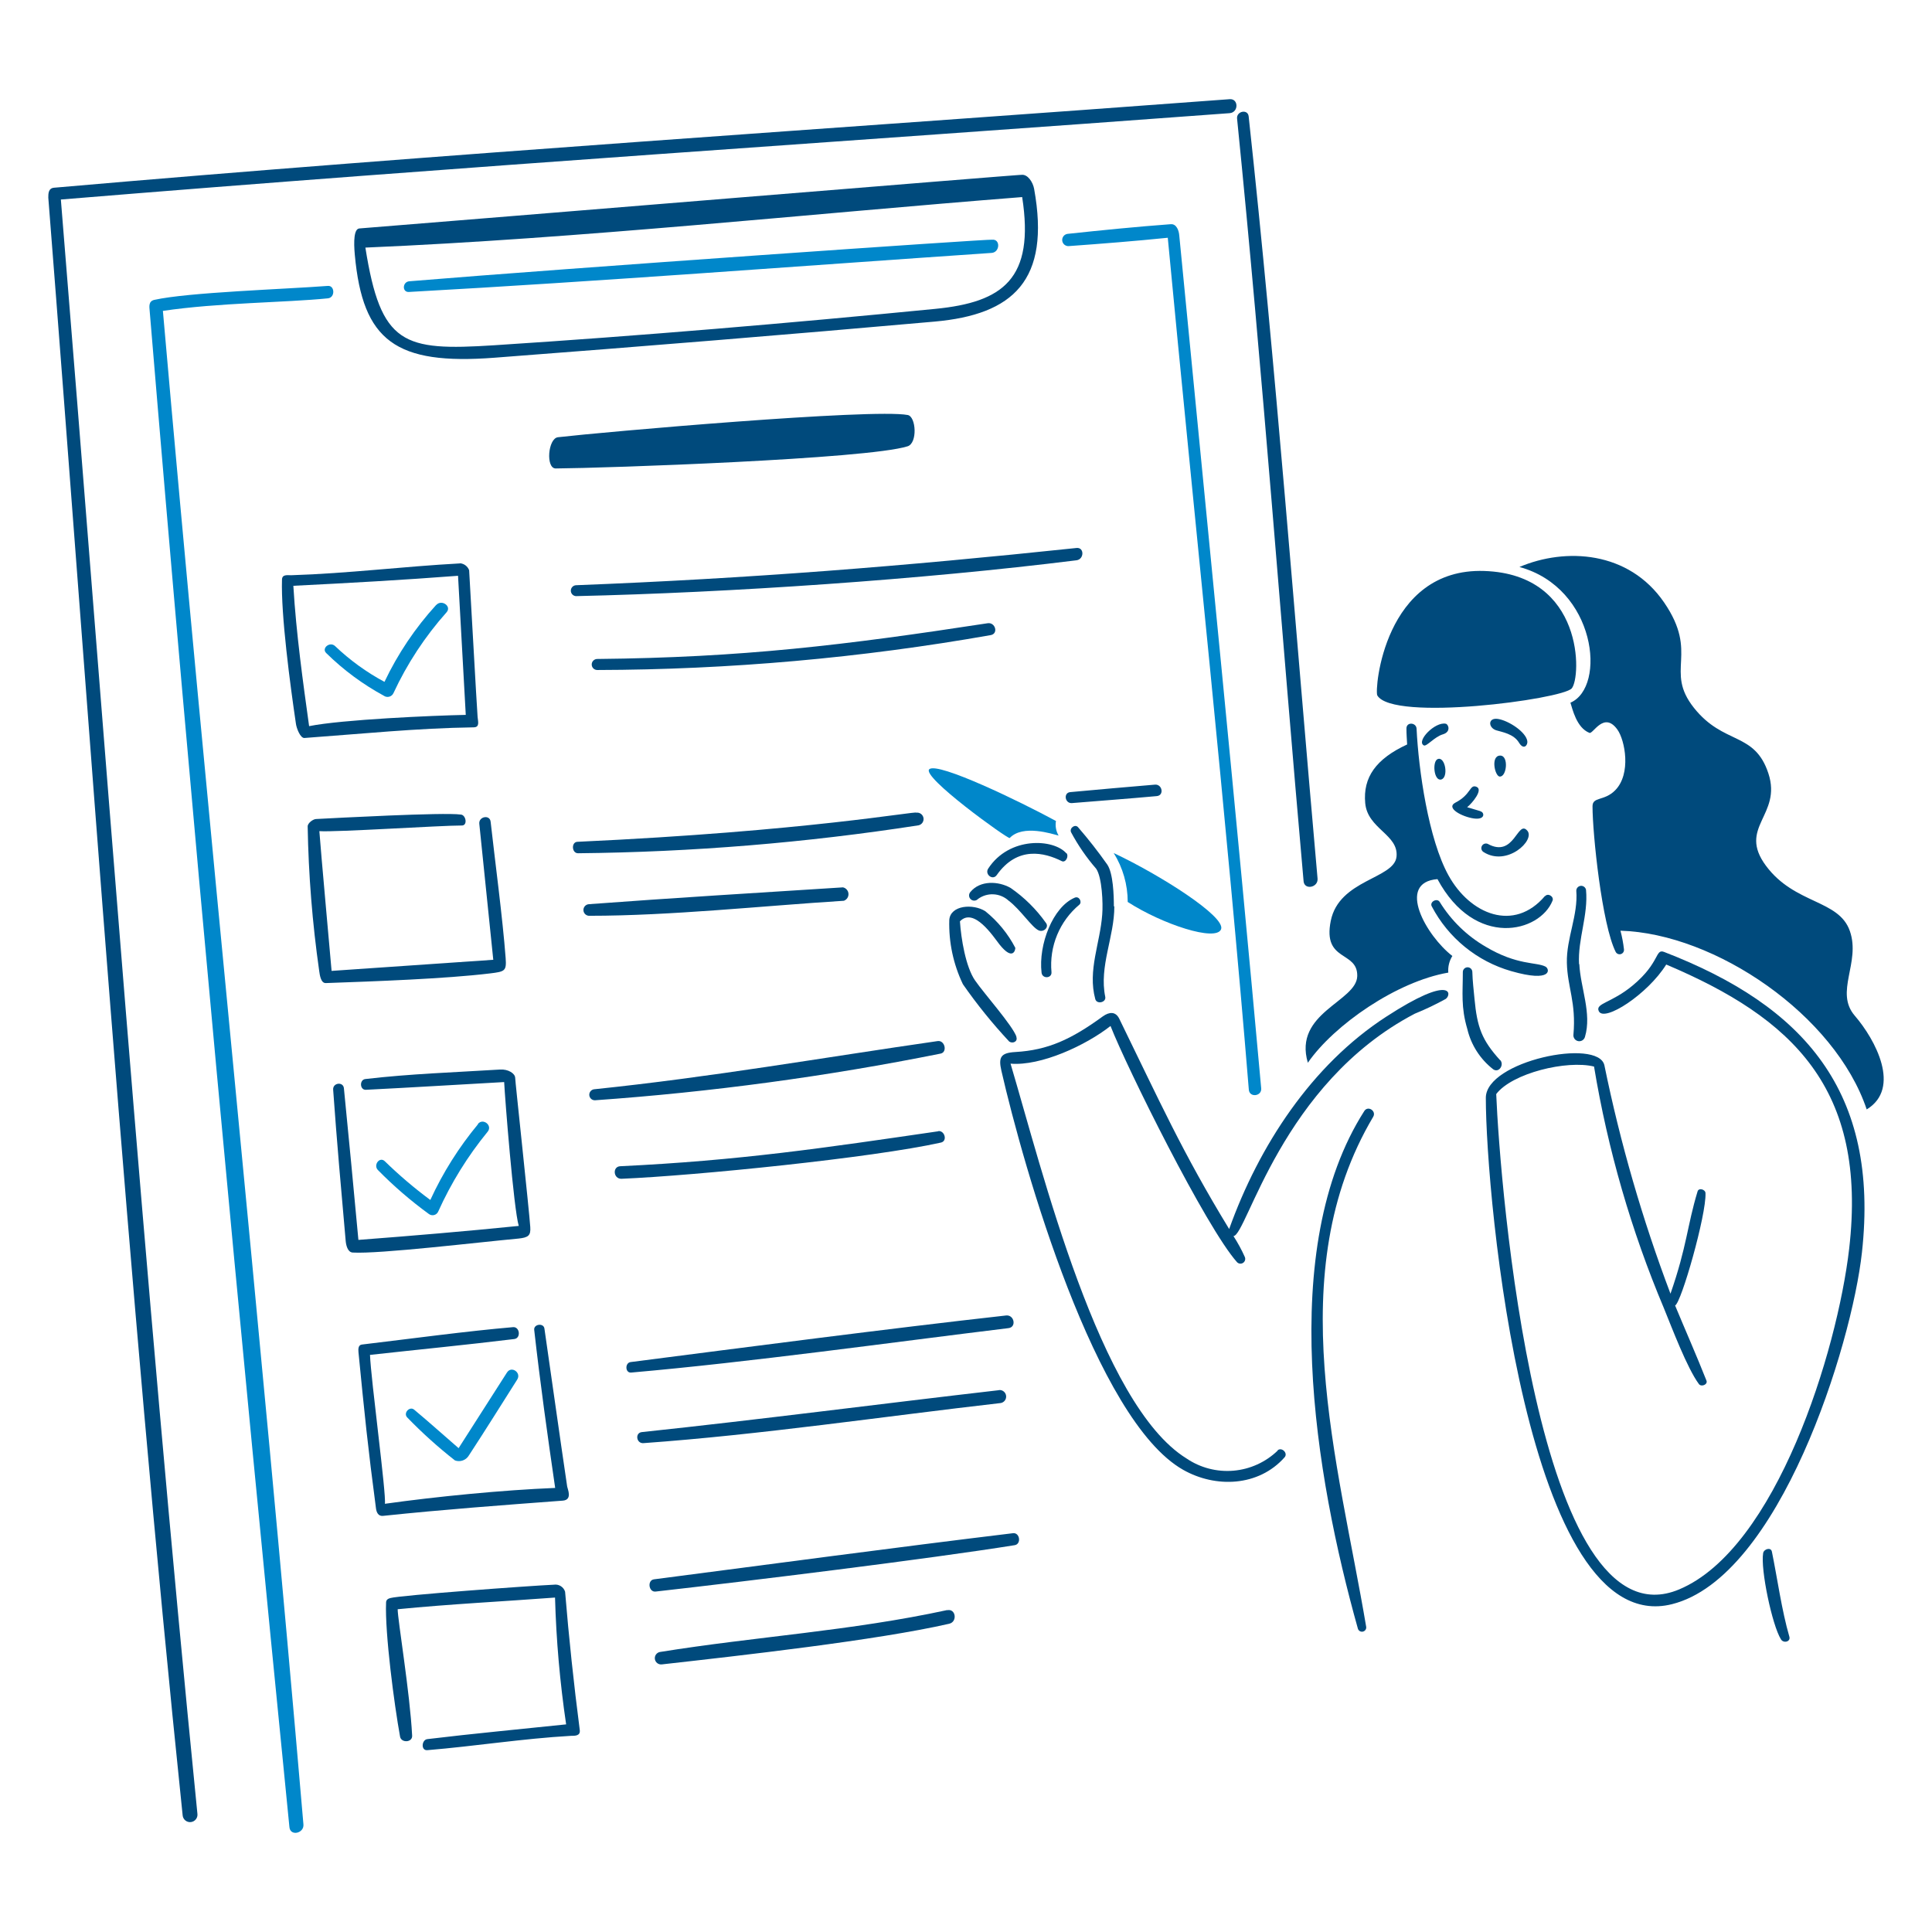
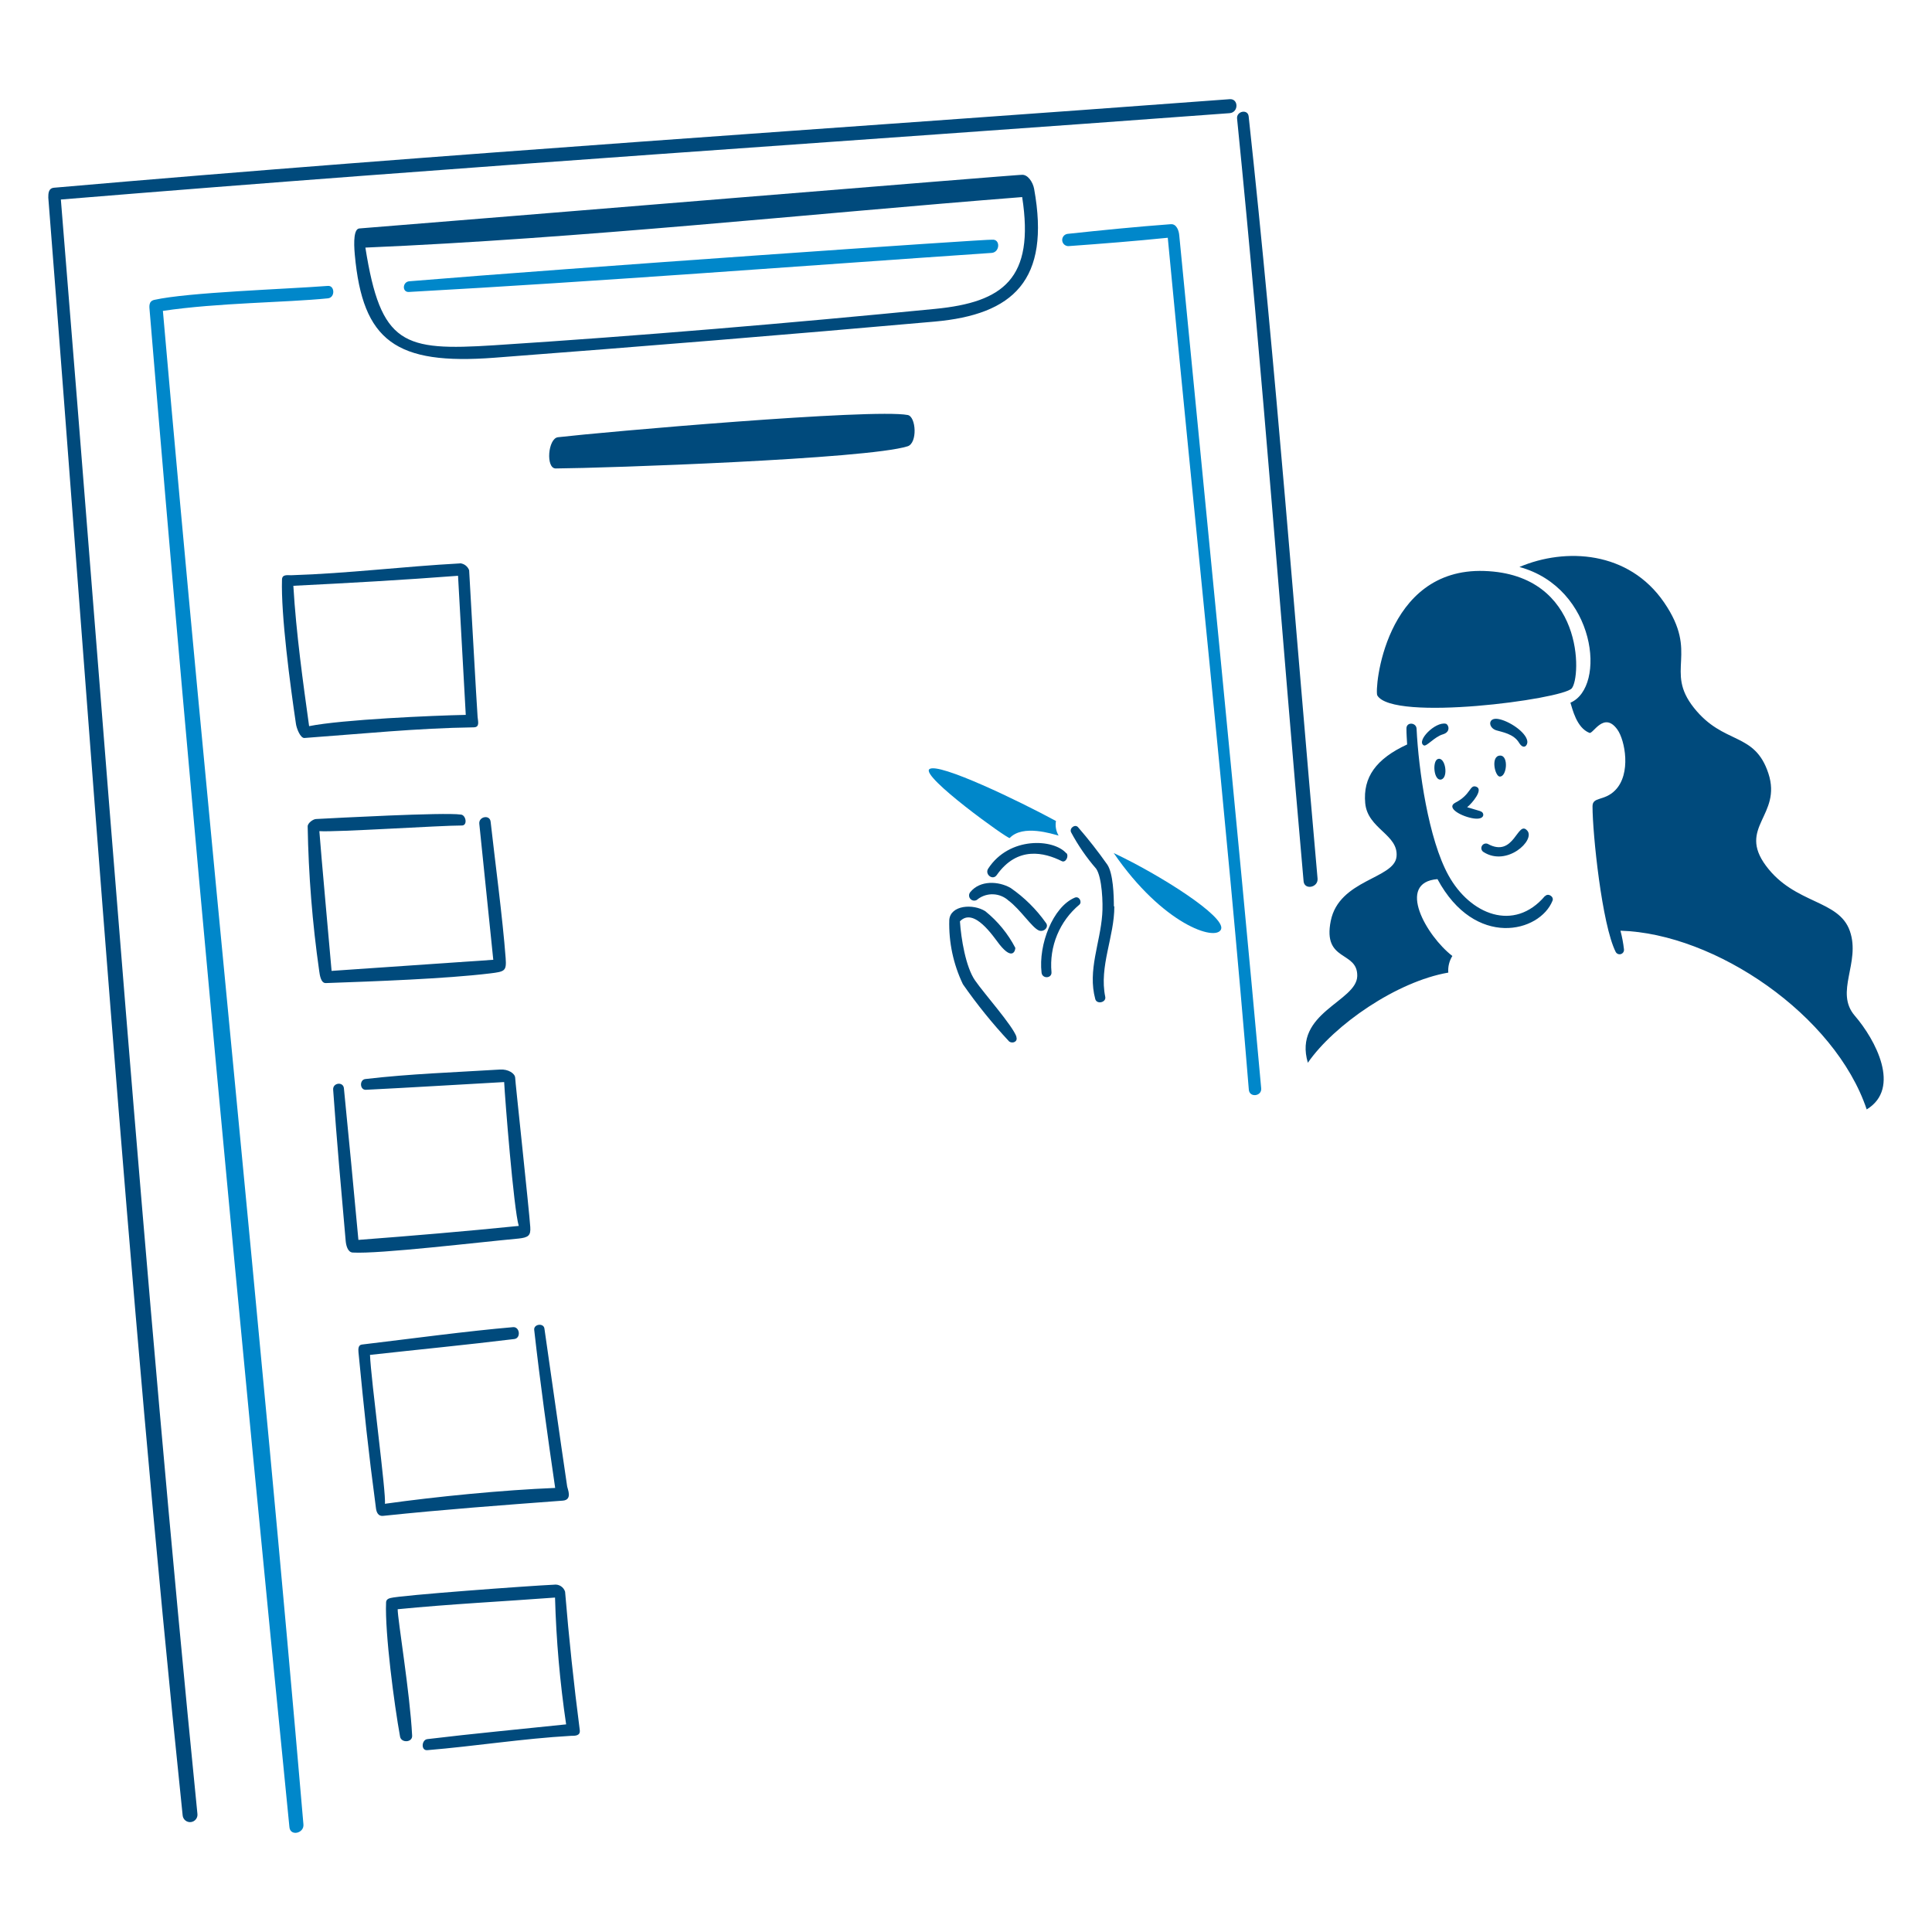
<svg xmlns="http://www.w3.org/2000/svg" width="373" height="373" viewBox="0 0 373 373" fill="none">
-   <path d="M304.855 186.127C304.597 181.299 306.662 176.685 306.203 171.8C306.161 171.568 306.034 171.36 305.847 171.217C305.66 171.073 305.426 171.005 305.191 171.025C304.956 171.046 304.737 171.153 304.577 171.327C304.417 171.5 304.328 171.727 304.327 171.963C304.7 176.698 302.398 181.136 302.507 185.885C302.615 190.633 304.327 193.494 303.773 199.766C303.742 200.051 303.821 200.337 303.992 200.567C304.164 200.797 304.416 200.953 304.698 201.005C304.98 201.056 305.272 200.999 305.513 200.845C305.755 200.69 305.93 200.45 306.002 200.173C307.35 195.652 305.138 190.73 304.909 186.127H304.855ZM289.623 204.69C286.102 200.818 285.186 198.349 284.673 192.845C284.511 191.12 284.3 189.393 284.256 187.666C284.256 187.422 284.159 187.189 283.987 187.017C283.815 186.845 283.581 186.748 283.338 186.748C283.095 186.748 282.861 186.845 282.689 187.017C282.517 187.189 282.42 187.422 282.42 187.666C282.42 191.713 282.029 194.412 283.284 198.66C284.015 201.757 285.787 204.509 288.303 206.458C289.409 207.185 290.433 205.568 289.651 204.677L289.623 204.69ZM298.389 186.627C299.228 187.08 299.737 189.783 291.764 187.491C288.495 186.554 285.45 184.963 282.814 182.815C280.178 180.667 278.005 178.007 276.426 174.995C275.94 174.117 277.45 173.294 277.963 174.145C280.158 177.707 283.2 180.67 286.818 182.77C292.93 186.426 296.671 185.7 298.4 186.629L298.389 186.627Z" fill="#004A7C" />
  <path d="M294.871 160.377C292.956 158.15 292.402 165.773 287.21 162.913C287.002 162.832 286.771 162.831 286.563 162.911C286.354 162.992 286.184 163.148 286.085 163.348C285.987 163.548 285.967 163.779 286.03 163.993C286.093 164.207 286.235 164.39 286.426 164.504C290.94 167.378 296.451 162.212 294.871 160.377ZM294.871 143.083C294.595 141.287 291.242 139.129 289.233 138.806C287.225 138.484 287.29 140.485 288.86 140.992C290.005 141.343 292.232 141.666 293.271 143.393C294.17 144.877 294.994 143.877 294.871 143.083ZM279.129 139.726C277.06 139.29 273.381 143.072 274.878 143.907C275.404 144.204 276.943 142.247 278.562 141.776C280.181 141.304 279.653 139.834 279.129 139.724V139.726ZM277.603 146.537C276.473 146.91 276.809 150.867 278.25 150.491C279.692 150.114 279.05 146.059 277.603 146.535V146.537ZM289.638 145.877C287.721 145.877 288.612 149.924 289.556 149.924C290.906 150.002 291.324 145.875 289.634 145.875L289.638 145.877ZM285.908 156.669C286.596 156.884 286.771 158.314 284.56 158.018C282.348 157.721 278.989 155.994 281.016 154.942C284.064 153.378 283.713 151.354 285.063 151.906C286.413 152.458 284.211 155.09 283.254 155.845C285.087 156.416 285.727 156.543 285.914 156.66L285.908 156.669Z" fill="#004A7C" />
-   <path d="M286.86 211.95C286.86 231.172 294.722 316.714 322.783 309.713C343.531 304.545 357.506 259.798 359.475 241.79C362.888 210.762 348.345 194.232 321.286 183.788C319.519 183.113 320.54 185.825 315.241 190.236C311.127 193.676 307.928 193.676 308.673 195.228C309.723 197.399 318.115 191.949 321.688 186.216C345.971 196.494 360.583 210.053 357.008 241.081C354.714 260.871 342.936 298.995 324.184 306.858C296.664 318.432 289.555 228.252 288.866 211.226C291.929 207.179 302.505 204.618 307.751 205.913C310.408 221.94 314.936 237.601 321.243 252.573C322.807 256.391 325.694 264.08 327.987 267.197C328.445 267.846 329.756 267.305 329.458 266.549C327.53 261.68 325.411 256.878 323.402 252.047C324.602 251.521 329.445 234.516 329.27 230.368C329.27 229.613 327.921 229.249 327.733 230.046C325.734 236.614 325.709 240.581 322.511 249.768C317.088 235.432 312.821 220.685 309.751 205.668C308.564 200.346 286.86 204.859 286.86 211.95ZM342.088 299.567C343.114 304.562 344.001 311.007 345.46 315.979C345.756 316.977 344.313 317.328 343.828 316.479C342.149 313.782 339.861 302.99 340.402 299.845C340.534 299.069 341.896 298.637 342.088 299.567ZM246.673 280.061C244.356 282.294 241.342 283.663 238.137 283.938C234.931 284.213 231.728 283.378 229.065 281.572C212.28 271.184 201.236 225.978 195.1 205.353C200.941 205.853 209.628 201.832 214.402 198.08C217.491 205.985 232.817 236.958 238.845 243.703C238.997 243.852 239.195 243.943 239.406 243.962C239.617 243.981 239.829 243.927 240.004 243.808C240.18 243.689 240.309 243.513 240.37 243.309C240.43 243.106 240.419 242.888 240.337 242.692C239.711 241.288 238.976 239.935 238.138 238.645C240.729 238.537 247.378 209.178 273.146 195.706C275.191 194.878 277.184 193.927 279.114 192.86C280.313 192.024 280.463 187.962 267.633 196.286C253.17 205.648 243.028 221.297 237.308 237.282C228.256 222.442 223.817 212.478 216.101 196.703C215.385 195.221 214.156 195.355 212.944 196.205C206.765 200.709 202.274 202.748 196.028 203.106C193.248 203.268 192.722 204.063 193.33 206.707C197.608 225.385 211.491 274.155 228.407 283.76C234.692 287.333 243 287.009 248.006 281.356C248.722 280.546 247.447 279.319 246.658 280.007L246.673 280.061ZM265.112 215.618C247.275 245.688 258.368 282.098 263.763 314.09C263.792 314.296 263.741 314.506 263.621 314.676C263.501 314.846 263.322 314.964 263.118 315.007C262.914 315.05 262.702 315.014 262.524 314.907C262.345 314.799 262.215 314.628 262.158 314.428C253.875 284.897 246.456 240.975 263.411 214.479C264.127 213.406 265.776 214.501 265.112 215.618Z" fill="#004A7C" />
  <path d="M215.049 175C215.049 172.949 214.928 168.592 213.768 166.906C212.011 164.412 210.129 162.007 208.13 159.702C207.571 159.055 206.429 159.851 206.78 160.674C208.128 163.195 209.754 165.557 211.629 167.716C212.776 169.376 212.977 174.461 212.802 176.539C212.412 182.069 209.956 187.33 211.454 192.875C211.737 193.967 213.611 193.55 213.382 192.444C212.168 186.575 215.163 180.829 215.137 174.972L215.049 175ZM207.509 173.301C208.346 172.951 208.954 174.137 208.399 174.65C206.511 176.222 205.034 178.23 204.094 180.5C203.154 182.77 202.78 185.234 203.003 187.681C203.111 188.91 201.235 189.031 201.088 187.789C200.454 182.397 203.262 175.073 207.509 173.301ZM196.244 200.157C195.448 197.932 190.053 191.901 188.245 189.284C186.438 186.668 185.547 181.19 185.33 177.873C188.029 175.094 191.739 180.76 192.953 182.324C195.651 185.709 196.069 183.227 196.015 182.984C194.596 180.259 192.627 177.857 190.234 175.929C187.913 174.437 183.488 174.728 183.273 177.608C183.147 181.895 184.049 186.151 185.903 190.019C188.619 193.92 191.61 197.621 194.855 201.094C195.53 201.539 196.569 201.094 196.203 200.15L196.244 200.157ZM195.125 171.436C192.766 170.088 189.217 169.926 187.354 172.207C187.265 172.303 187.197 172.416 187.152 172.54C187.107 172.663 187.087 172.793 187.093 172.924C187.104 173.189 187.22 173.438 187.416 173.617C187.611 173.795 187.869 173.889 188.133 173.878C188.398 173.866 188.647 173.75 188.825 173.555C189.694 172.918 190.756 172.603 191.831 172.662C192.906 172.721 193.928 173.152 194.721 173.88C197.013 175.592 199.24 179.087 200.562 179.639C201.534 180.03 202.599 178.978 201.91 178.147C200.057 175.532 197.761 173.262 195.125 171.438V171.436ZM205.89 164.693C206.416 165.312 205.741 166.621 204.999 166.257C201.642 164.579 196.42 163.273 192.429 168.954C191.643 170.047 190.079 168.794 190.782 167.701C194.855 161.44 203.449 161.919 205.888 164.76L205.89 164.693Z" fill="#004A7C" />
  <path d="M241.072 22.468C240.913 20.996 238.698 21.455 238.834 22.886C243.869 72.879 247.333 121.188 251.676 170.131C251.824 171.884 254.522 171.371 254.373 169.618C250.03 120.703 246.367 71.243 241.072 22.468ZM11.75 38.52C20.248 142.65 27.709 245.986 38.11 350.143C38.138 350.332 38.127 350.525 38.08 350.71C38.032 350.895 37.948 351.069 37.832 351.221C37.716 351.374 37.571 351.501 37.405 351.597C37.239 351.692 37.056 351.753 36.866 351.776C36.676 351.8 36.484 351.785 36.3 351.733C36.116 351.681 35.944 351.592 35.795 351.473C35.645 351.353 35.521 351.205 35.43 351.037C35.339 350.868 35.282 350.684 35.264 350.493C24.542 247.469 17.486 141.977 9.325 38.156C9.325 37.388 9.325 36.334 10.444 36.241C85.923 29.657 161.858 24.788 237.415 19.148C239.129 19.027 239.17 21.684 237.415 21.847C162.317 27.416 91.171 31.991 11.75 38.52Z" fill="#004A7C" />
  <path d="M69.378 44.106C68.339 44.186 68.259 46.575 68.501 49.191C70.025 65.879 76.42 70.507 95.454 69.063C124.026 66.89 152.046 64.611 180.442 62.088C195.618 60.739 202.848 54.128 199.652 36.457C199.422 35.189 198.425 33.596 197.197 33.758C197.617 33.62 90.732 42.405 69.378 44.106ZM70.538 47.802C112.277 46.021 155.593 41.327 197.345 38.048C199.788 53.819 193.676 58.35 180.56 59.633C152.37 62.398 123.601 64.841 95.352 66.661C77.828 67.782 73.524 66.607 70.543 47.802H70.538Z" fill="#004A7C" />
  <path d="M79.029 54.303C77.681 54.411 77.599 56.435 78.934 56.368C116.234 54.303 154.047 51.377 191.442 48.828C193.061 48.719 193.182 46.129 191.551 46.278C191.472 46.09 109.712 51.758 79.029 54.303ZM31.45 60.023C42.121 58.432 55.057 58.432 63.298 57.599C64.744 57.464 64.648 55.09 63.298 55.198C55.057 55.833 36.319 56.426 29.79 57.895C28.658 58.153 28.82 59.178 28.898 60.042C36.992 157.423 46.194 255.505 55.879 352.772C56.056 354.581 58.781 353.947 58.578 352.179C50.269 255.227 40.163 159.609 31.45 60.023ZM226.038 43.283C219.401 43.775 212.748 44.443 206.126 45.148C205.812 45.184 205.526 45.342 205.33 45.589C205.134 45.835 205.044 46.15 205.079 46.463C205.115 46.776 205.273 47.062 205.52 47.258C205.767 47.454 206.081 47.545 206.394 47.509C212.748 47.05 219.115 46.55 225.456 45.903C230.354 97.786 236.937 159.295 241.105 210.396C241.242 211.963 243.629 211.653 243.493 210.13C238.892 159.083 232.7 97.297 227.67 45.415C227.595 44.536 227.157 43.201 226.038 43.283Z" fill="#0087CA" />
  <path d="M175.254 80.124C168.499 78.83 116.262 83.416 107.722 84.414C105.779 84.643 105.335 90.458 107.29 90.443C116.896 90.376 167.363 88.636 175.213 86.169C177.175 85.574 176.871 80.434 175.254 80.124Z" fill="#004A7C" />
-   <path d="M207.834 105.796C174.417 109.322 144.577 111.691 111.215 112.985C110.944 112.997 110.687 113.113 110.499 113.309C110.311 113.505 110.206 113.766 110.206 114.038C110.206 114.31 110.311 114.571 110.499 114.767C110.687 114.963 110.944 115.079 111.215 115.091C140.893 114.416 177.992 111.9 207.834 108.17C209.329 107.983 209.37 105.633 207.834 105.796ZM182.874 310.845C164.206 314.892 145.994 315.946 127.404 318.939C127.097 318.999 126.826 319.174 126.645 319.428C126.465 319.683 126.389 319.997 126.434 320.305C126.479 320.614 126.641 320.894 126.886 321.086C127.132 321.279 127.442 321.369 127.752 321.339C143.021 319.625 169.342 316.677 183.251 313.488C184.894 313.115 184.53 310.504 182.878 310.877L182.874 310.845ZM195.569 296.007C172.443 298.804 149.368 301.915 126.272 304.91C124.923 305.073 125.22 307.432 126.581 307.272C144.55 305.248 179.361 300.972 195.881 298.32C197.229 298.124 196.905 295.845 195.569 296.007ZM192.871 268.392C170.196 271.003 146.816 274.058 123.911 276.486C122.562 276.635 122.844 278.713 124.22 278.618C146.857 276.999 170.573 273.465 193.225 270.874C193.544 270.813 193.828 270.631 194.017 270.366C194.205 270.102 194.286 269.775 194.24 269.453C194.195 269.131 194.028 268.838 193.773 268.636C193.519 268.434 193.196 268.337 192.873 268.366L192.871 268.392ZM194.236 253.972C171.296 256.534 144.726 260.014 121.74 262.968C120.634 263.118 120.673 265.1 121.859 264.992C144.968 262.965 171.558 259.235 194.706 256.413C196.299 256.225 195.814 253.795 194.236 253.972ZM181.134 218.412C159.053 221.635 142.741 224.063 119.755 225.156C118.191 225.223 118.405 227.638 120 227.58C134.299 226.974 168.456 223.533 181.649 220.592C182.997 220.295 182.363 218.205 181.134 218.38V218.412ZM181.026 200.995C158.585 204.227 137.572 207.929 114.669 210.303C114.399 210.345 114.155 210.491 113.989 210.708C113.822 210.926 113.746 211.199 113.775 211.471C113.805 211.744 113.938 211.994 114.147 212.171C114.356 212.348 114.625 212.438 114.899 212.421C137.304 210.84 159.586 207.83 181.608 203.41C182.956 203.126 182.417 200.795 181.026 200.995ZM162.749 171.317C146.897 172.329 129.507 173.381 113.685 174.567C113.538 174.577 113.394 174.616 113.262 174.681C113.13 174.747 113.012 174.837 112.915 174.948C112.818 175.059 112.744 175.188 112.697 175.327C112.65 175.467 112.631 175.614 112.64 175.761C112.65 175.908 112.689 176.052 112.754 176.184C112.819 176.316 112.91 176.434 113.021 176.53C113.132 176.627 113.26 176.702 113.4 176.749C113.54 176.796 113.687 176.815 113.834 176.805C129.468 176.805 147.087 174.903 162.923 173.905C163.198 173.806 163.433 173.619 163.593 173.374C163.753 173.129 163.829 172.838 163.809 172.546C163.79 172.254 163.676 171.976 163.484 171.754C163.293 171.533 163.035 171.379 162.749 171.317ZM111.514 162.521C110.272 162.521 110.339 164.72 111.594 164.733C133.612 164.513 155.585 162.71 177.345 159.338C177.654 159.267 177.925 159.081 178.101 158.817C178.277 158.553 178.345 158.232 178.292 157.919C178.238 157.607 178.067 157.326 177.813 157.136C177.559 156.946 177.242 156.86 176.927 156.897C176.927 156.525 155.89 160.479 111.514 162.521ZM222.981 151.486C217.586 151.934 212.082 152.43 206.62 152.93C205.269 153.051 205.581 155.157 206.957 155.048C212.353 154.603 217.869 154.198 223.332 153.698C224.803 153.564 224.399 151.369 222.981 151.486ZM190.687 120.324C162.977 124.572 143.316 126.948 115.304 127.224C115.021 127.224 114.75 127.337 114.551 127.536C114.351 127.736 114.239 128.007 114.239 128.289C114.239 128.572 114.351 128.843 114.551 129.042C114.75 129.242 115.021 129.354 115.304 129.354C140.785 129.292 166.214 127.036 191.308 122.61C192.792 122.306 192.156 120.106 190.687 120.324Z" fill="#004A7C" />
  <path d="M76.777 310.685C86.894 309.687 97.308 309.174 107.156 308.432C107.384 316.628 108.1 324.804 109.3 332.915C100.371 333.859 91.413 334.683 82.496 335.763C81.391 335.896 81.228 338.001 82.496 337.895C91.751 337.125 100.938 335.657 110.205 335.129C111.081 335.129 112.07 335.129 111.932 334.01C110.78 325.135 109.836 316.232 109.099 307.3C108.958 306.852 108.662 306.469 108.263 306.221C107.864 305.973 107.39 305.877 106.926 305.949C102.353 306.153 77.248 307.988 75.359 308.527C74.954 308.635 74.55 308.838 74.537 309.377C74.294 315.301 76.115 329.1 77.235 335.265C77.45 336.547 79.649 336.438 79.569 335.09C79.151 326.841 76.777 312.695 76.777 310.685ZM88.774 108.776C77.983 109.358 67.095 110.719 56.222 111.057C55.441 111.057 54.482 110.87 54.443 111.881C54.227 118.746 56.021 132.223 57.14 139.776C57.248 140.546 57.977 142.596 58.819 142.475C69.822 141.68 80.402 140.585 91.424 140.423C92.638 140.423 92.301 139.371 92.208 138.426C92.058 136.701 90.682 111.607 90.574 110.096C90.441 109.73 90.206 109.41 89.898 109.171C89.591 108.932 89.222 108.786 88.834 108.748L88.774 108.776ZM56.635 113.095C67.239 112.568 77.841 111.976 88.431 111.163L89.923 138.019C83.677 138.142 66.072 138.909 59.678 140.192C58.511 131.764 57.188 122.374 56.635 113.095ZM88.918 157.26C85.734 156.802 64.635 157.934 61.032 158.124C60.493 158.124 59.387 158.879 59.4 159.567C59.563 168.904 60.306 178.22 61.627 187.464C61.735 188.262 61.95 189.825 62.895 189.797C72.338 189.462 85.964 188.975 94.6 187.932C97.474 187.58 97.81 187.486 97.622 184.963C97.062 177.408 95.505 165.7 94.722 158.644C94.572 157.216 92.388 157.633 92.536 159.049C93.436 167.808 94.335 176.559 95.234 185.301L64.018 187.445C64.018 187.35 61.832 163.163 61.657 160.464C64.801 160.696 85.156 159.359 89.177 159.373C90.339 159.379 89.951 157.26 88.918 157.26ZM99.466 208.134C99.466 207.242 98.118 206.392 96.553 206.489C87.892 207.026 79.151 207.311 70.531 208.324C69.356 208.458 69.451 210.469 70.652 210.4C79.542 209.956 88.446 209.402 97.335 208.908C97.484 211.968 99.17 233.405 100.154 236.681C89.74 237.735 79.609 238.586 69.195 239.38C68.295 229.631 67.363 219.878 66.398 210.12C66.277 208.772 64.227 209.027 64.32 210.376C65.008 220.103 65.872 229.816 66.735 239.529C66.803 240.339 67.086 241.754 68.084 241.821C73.224 242.133 92.569 239.813 100.083 239.125C102.04 238.923 102.484 238.518 102.377 236.9C102.172 233.759 99.418 208.281 99.466 208.134ZM109.504 287.01C108 276.844 106.579 266.663 105.106 256.482C104.944 255.376 103.015 255.619 103.136 256.751C104.282 266.937 105.699 277.109 107.184 287.266C97.112 287.671 84.244 288.928 74.307 290.328C74.617 288.59 71.609 266.316 71.433 261.581C80.715 260.557 90.011 259.653 99.278 258.521C100.626 258.371 100.358 256.096 99.035 256.227C90.279 256.973 79.138 258.48 69.869 259.584C69.154 259.664 69.154 260.46 69.208 261.055C70.355 272.777 71.029 279.496 72.593 291.246C72.689 291.945 73.013 292.756 73.944 292.661C85.626 291.432 96.958 290.597 108.653 289.72C110.582 289.571 109.569 287.454 109.504 287.008V287.01Z" fill="#004A7C" />
-   <path d="M97.888 264.966L88.539 279.588C85.68 277.12 82.873 274.584 79.96 272.156C79.083 271.429 77.815 272.805 78.61 273.648C81.491 276.627 84.575 279.403 87.838 281.958C88.332 282.137 88.873 282.136 89.366 281.956C89.859 281.776 90.274 281.428 90.536 280.974C93.707 276.125 96.769 271.22 99.861 266.337C100.699 264.987 98.714 263.638 97.879 264.987L97.888 264.966ZM92.293 217.036C88.594 221.49 85.496 226.411 83.08 231.672C79.988 229.382 77.054 226.885 74.298 224.199C73.3 223.228 72.032 224.914 72.948 225.878C75.991 228.977 79.286 231.819 82.797 234.377C82.94 234.485 83.106 234.56 83.282 234.595C83.459 234.63 83.641 234.625 83.815 234.58C83.989 234.534 84.15 234.45 84.287 234.333C84.424 234.216 84.532 234.07 84.604 233.905C87.097 228.368 90.308 223.184 94.154 218.485C95.139 217.284 93.252 215.786 92.267 216.993L92.293 217.036ZM84.199 116.803C80.161 121.23 76.8 126.231 74.227 131.643C70.757 129.781 67.553 127.46 64.702 124.743C63.69 123.771 62.004 125.16 62.989 126.091C66.284 129.333 70.016 132.098 74.078 134.306C74.229 134.417 74.403 134.493 74.587 134.528C74.771 134.563 74.96 134.557 75.141 134.509C75.323 134.461 75.491 134.373 75.634 134.252C75.776 134.131 75.89 133.979 75.967 133.808C78.604 128.132 82.06 122.873 86.225 118.2C87.237 117.04 85.266 115.664 84.229 116.796L84.199 116.803Z" fill="#0087CA" />
  <path d="M265.908 134.26C268.892 139.375 301.576 135.015 303.438 132.911C305.299 130.807 305.92 110.882 286.561 110.235C267.202 109.588 265.341 133.29 265.908 134.26ZM298.285 172.977C292.317 180.032 283.823 176.565 279.655 169.01C275.796 162.05 273.874 148.669 273.489 140.681C273.422 139.454 271.494 139.332 271.533 140.681C271.533 141.693 271.615 142.704 271.669 143.73C265.653 146.509 263.116 150.071 263.575 155.062C264.034 160.053 270.05 161.106 269.618 165.396C269.185 169.685 258.543 169.78 256.924 177.779C255.306 185.778 262.131 183.499 262.036 188.436C261.941 193.373 249.64 195.506 252.499 205.178C257.572 197.852 269.672 189.488 279.614 187.776C279.524 186.649 279.799 185.523 280.397 184.564C275.392 180.707 269.483 170.373 277.523 169.726C284.78 183.216 297.292 180.032 299.741 173.882C300.053 173.111 298.878 172.356 298.326 173.003L298.285 172.977ZM307.458 155.67C307.458 153.767 309.711 154.711 311.815 152.593C314.986 149.409 313.73 142.908 312.261 140.856C309.65 137.229 307.552 141.789 306.863 141.49C304.355 140.505 303.572 136.809 303.195 135.664C310.196 132.656 308.16 113.498 293.348 109.464C302.236 105.688 314.432 106.335 321.273 116.305C328.113 126.276 321.272 129.39 327.032 136.649C332.791 143.907 338.742 141.194 341.413 149.316C344.083 157.438 335.396 159.689 340.954 167.162C346.512 174.635 355.01 173.624 357.142 179.749C359.274 185.873 354.134 191.511 358.101 196.11C362.068 200.71 367.11 210.098 360.393 214.19C354.296 196.004 331.174 180.208 312.854 179.687C313.167 180.865 313.393 182.064 313.529 183.276C313.555 183.473 313.511 183.673 313.405 183.841C313.298 184.01 313.136 184.135 312.947 184.196C312.757 184.257 312.552 184.25 312.368 184.175C312.183 184.101 312.03 183.964 311.936 183.788C309.279 178.535 307.458 160.95 307.458 155.67Z" fill="#004A7C" />
-   <path d="M203.867 158.503C196.946 154.739 181.188 147.126 179.435 148.491C177.682 149.857 194.542 161.983 194.934 161.794C197.485 159.096 203.19 161.024 204.376 161.321C203.882 160.47 203.701 159.473 203.867 158.503ZM215.023 164.695C216.787 167.528 217.722 170.799 217.722 174.137C224.468 178.481 234.774 181.839 235.743 179.411C236.713 176.983 223.94 168.889 215.023 164.695Z" fill="#0087CA" />
+   <path d="M203.867 158.503C196.946 154.739 181.188 147.126 179.435 148.491C177.682 149.857 194.542 161.983 194.934 161.794C197.485 159.096 203.19 161.024 204.376 161.321C203.882 160.47 203.701 159.473 203.867 158.503ZM215.023 164.695C224.468 178.481 234.774 181.839 235.743 179.411C236.713 176.983 223.94 168.889 215.023 164.695Z" fill="#0087CA" />
</svg>